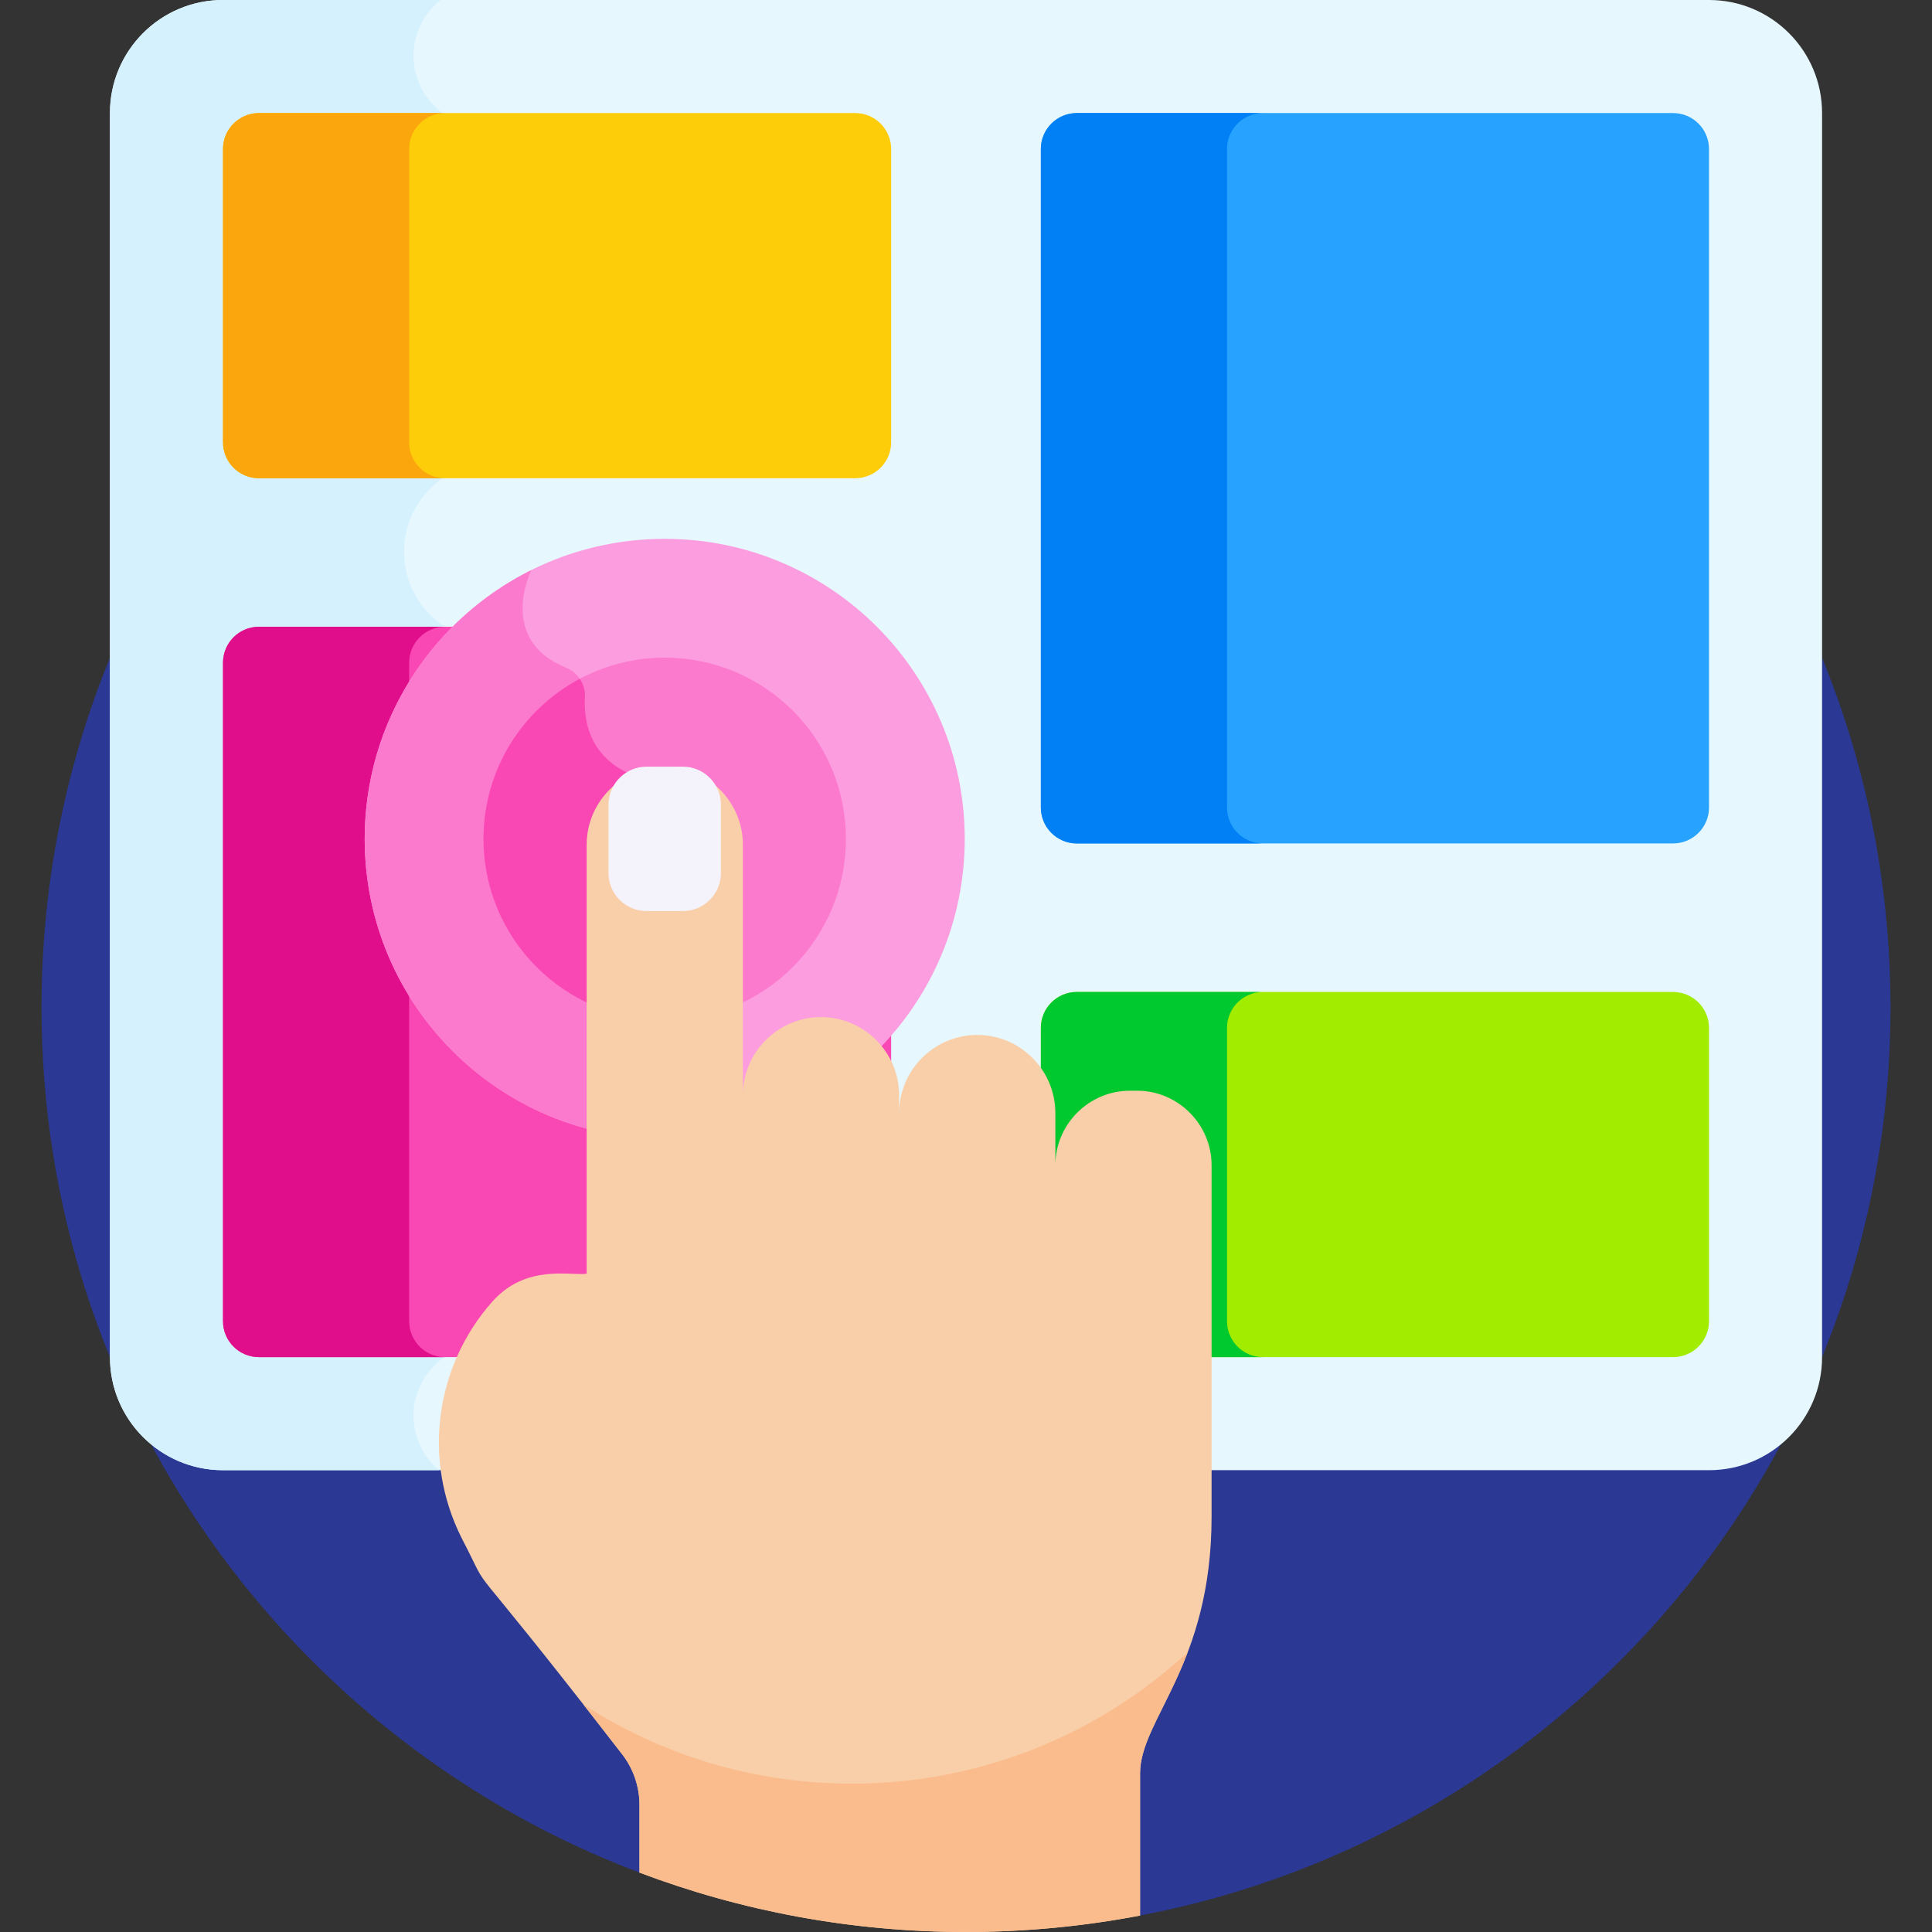
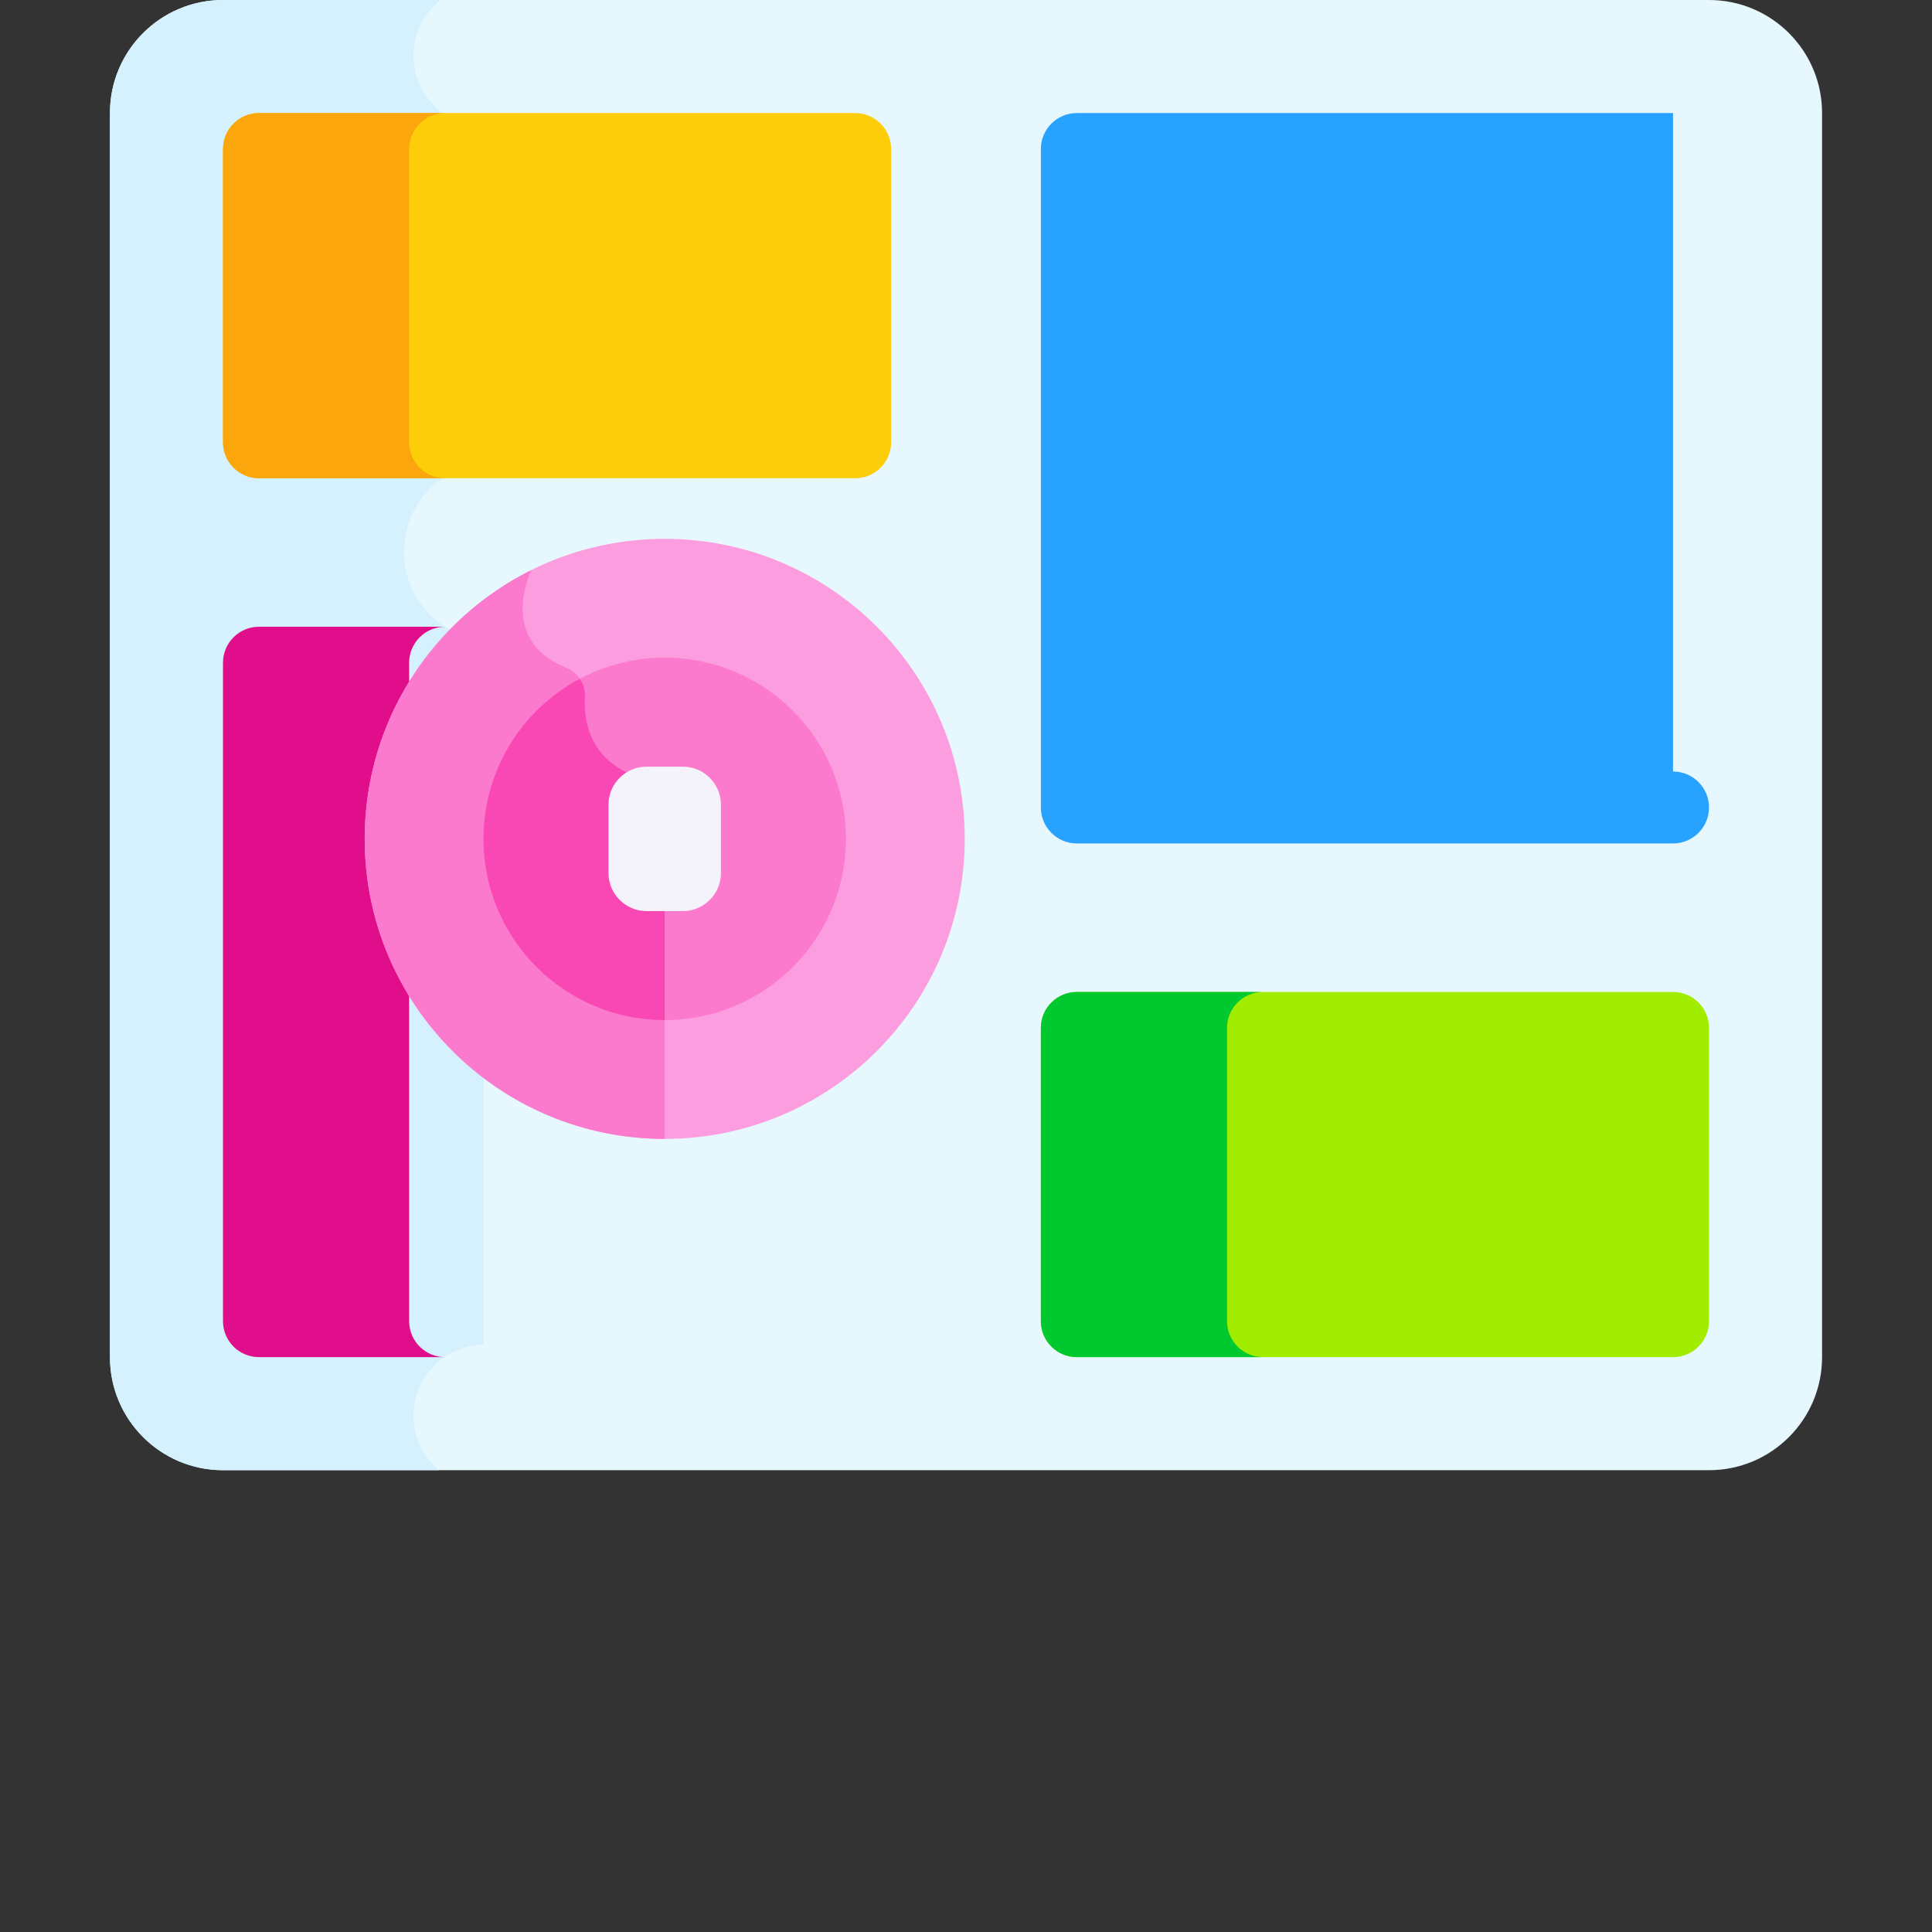
<svg xmlns="http://www.w3.org/2000/svg" height="512pt" viewBox="-11 0 512 512.001" width="512pt">
  <rect x="-11" y="0" width="512" height="512.001" fill="#333333" stroke="none" />
-   <path d="m245 22c-135.309 0-245 109.691-245 245 0 104.844 65.863 194.289 158.469 229.262l132.66 11.383c113.254-21.578 198.871-121.105 198.871-240.645 0-135.309-109.691-245-245-245zm0 0" fill="#2b3894" />
  <path d="m441.906 0h-393.812c-16.547 0-29.957 13.414-29.957 29.961v329.695c0 16.547 13.414 29.961 29.957 29.961h393.812c16.547 0 29.961-13.414 29.961-29.961v-329.695c0-16.547-13.414-29.961-29.961-29.961zm0 0" fill="#e6f7fe" />
  <path d="m98.586 375.195c0-10.301 8.277-18.66 18.543-18.816v-186.609c-11.836-1.328-21.043-11.363-21.043-23.555 0-12.195 9.207-22.23 21.043-23.559v-89.059c-10.266-.16-18.543-8.52-18.543-18.82 0-5.996 2.816-11.328 7.18-14.777h-57.672c-16.547 0-29.957 13.414-29.957 29.961v329.695c0 16.547 13.41 29.961 29.957 29.961h57.227c-4.113-3.453-6.734-8.629-6.734-14.422zm0 0" fill="#d5f1fe" />
-   <path d="m215.629 166.098h-158c-5.266 0-9.535 4.266-9.535 9.535v174.488c0 5.27 4.27 9.535 9.535 9.535h158c5.266 0 9.535-4.27 9.535-9.535v-174.488c-.004-5.266-4.27-9.535-9.535-9.535zm0 0" fill="#f948b4" />
  <path d="m97.43 350.121v-174.488c0-5.266 4.27-9.535 9.531-9.535h-49.332c-5.266 0-9.535 4.27-9.535 9.535v174.488c0 5.27 4.27 9.535 9.535 9.535h49.332c-5.266 0-9.531-4.266-9.531-9.535zm0 0" fill="#e00e8b" />
  <path d="m244.664 222.309c0 43.914-35.598 79.508-79.508 79.508-43.914 0-79.508-35.594-79.508-79.508 0-43.91 35.594-79.508 79.508-79.508 43.91 0 79.508 35.598 79.508 79.508zm0 0" fill="#fc9ddf" />
  <path d="m159.609 206.434c-14.121-4.145-15.98-14.848-15.602-21.676.188-3.434-1.852-6.551-5.039-7.836-18.188-7.355-9.348-25.453-9.16-25.832-26.168 13.012-44.16 40.008-44.16 71.219 0 43.91 35.594 79.508 79.508 79.508v-87.84c0-3.457-2.23-6.57-5.547-7.543zm0 0" fill="#fc7acd" />
-   <path d="m432.371 29.961h-157.996c-5.266 0-9.535 4.27-9.535 9.535v174.492c0 5.266 4.27 9.535 9.535 9.535h157.996c5.266 0 9.535-4.27 9.535-9.535v-174.492c0-5.266-4.27-9.535-9.535-9.535zm0 0" fill="#27a3ff" />
+   <path d="m432.371 29.961h-157.996c-5.266 0-9.535 4.27-9.535 9.535v174.492c0 5.266 4.27 9.535 9.535 9.535h157.996c5.266 0 9.535-4.27 9.535-9.535c0-5.266-4.27-9.535-9.535-9.535zm0 0" fill="#27a3ff" />
  <path d="m215.629 29.961h-158c-5.266 0-9.535 4.27-9.535 9.535v77.711c0 5.266 4.27 9.535 9.535 9.535h158c5.266 0 9.535-4.27 9.535-9.535v-77.711c0-5.266-4.27-9.535-9.535-9.535zm0 0" fill="#fecd0a" />
  <path d="m432.371 262.879h-158c-5.262 0-9.531 4.266-9.531 9.531v77.711c0 5.27 4.27 9.535 9.531 9.535h158c5.266 0 9.535-4.27 9.535-9.535v-77.711c0-5.266-4.27-9.531-9.535-9.531zm0 0" fill="#a2ec00" />
-   <path d="m314.172 213.988v-174.492c0-5.266 4.27-9.535 9.535-9.535h-49.332c-5.266 0-9.535 4.27-9.535 9.535v174.492c0 5.266 4.27 9.535 9.535 9.535h49.332c-5.266 0-9.535-4.27-9.535-9.535zm0 0" fill="#0080f4" />
  <path d="m97.43 117.207v-77.711c0-5.266 4.27-9.535 9.531-9.535h-49.332c-5.266 0-9.535 4.27-9.535 9.535v77.711c0 5.266 4.27 9.535 9.535 9.535h49.332c-5.266 0-9.531-4.27-9.531-9.535zm0 0" fill="#fca60d" />
  <path d="m314.172 350.121v-77.711c0-5.266 4.27-9.531 9.535-9.531h-49.332c-5.266 0-9.535 4.266-9.535 9.531v77.711c0 5.27 4.27 9.535 9.535 9.535h49.332c-5.266 0-9.535-4.266-9.535-9.535zm0 0" fill="#00c82f" />
  <path d="m213.18 222.309c0 26.527-21.5 48.027-48.023 48.027-26.527 0-48.027-21.5-48.027-48.027 0-26.523 21.5-48.023 48.027-48.023 26.523 0 48.023 21.5 48.023 48.023zm0 0" fill="#fc7acd" />
  <path d="m159.609 206.434c-14.121-4.145-15.98-14.848-15.602-21.676.098-1.781-.414-3.473-1.367-4.871-15.176 8.07-25.512 24.035-25.512 42.422 0 26.527 21.5 48.027 48.023 48.027v-56.359c.004-3.457-2.227-6.57-5.543-7.543zm0 0" fill="#f948b4" />
-   <path d="m290.32 289.051h-1.879c-10.867 0-19.762 8.891-19.762 19.762v-13.844c0-11.387-9.312-20.703-20.699-20.703s-20.703 9.316-20.703 20.703v-4.727c0-11.383-9.312-20.699-20.699-20.699s-20.703 9.316-20.703 20.699v-66.371c0-11.387-9.316-20.699-20.699-20.699-11.387 0-20.703 9.312-20.703 20.699v113.676c-4.461.582-16.137-2.645-25.066 7.469-15.195 17.203-18.418 41.918-8.133 62.449 9.691 18.738-3.312-1.867 42.43 57.211 3.086 3.883 4.766 8.699 4.766 13.664v17.922c26.906 10.164 56.066 15.738 86.531 15.738 15.773 0 31.188-1.508 46.129-4.355v-37.641c0-14.492 18.953-28.617 18.953-68.051 0-8.734 0-70.445 0-93.141 0-10.871-8.891-19.762-19.762-19.762zm0 0" fill="#f9cfa9" />
  <path d="m160.328 203.172h9.652c5.543 0 10.074 4.535 10.074 10.074v18.125c0 5.543-4.531 10.078-10.074 10.078h-9.652c-5.539 0-10.074-4.535-10.074-10.078v-18.125c0-5.539 4.535-10.074 10.074-10.074zm0 0" fill="#f4f2fa" />
-   <path d="m143.641 451.746c2.996 3.824 6.328 8.109 10.062 12.93 3.086 3.883 4.766 8.703 4.766 13.664v17.922c26.906 10.164 56.066 15.738 86.531 15.738 15.773 0 31.188-1.508 46.129-4.355v-37.641c0-8.875 7.105-17.621 12.613-32.117-23.387 21.594-54.641 34.793-88.984 34.793-26.211 0-50.625-7.691-71.117-20.934zm0 0" fill="#fbbc8d" />
</svg>